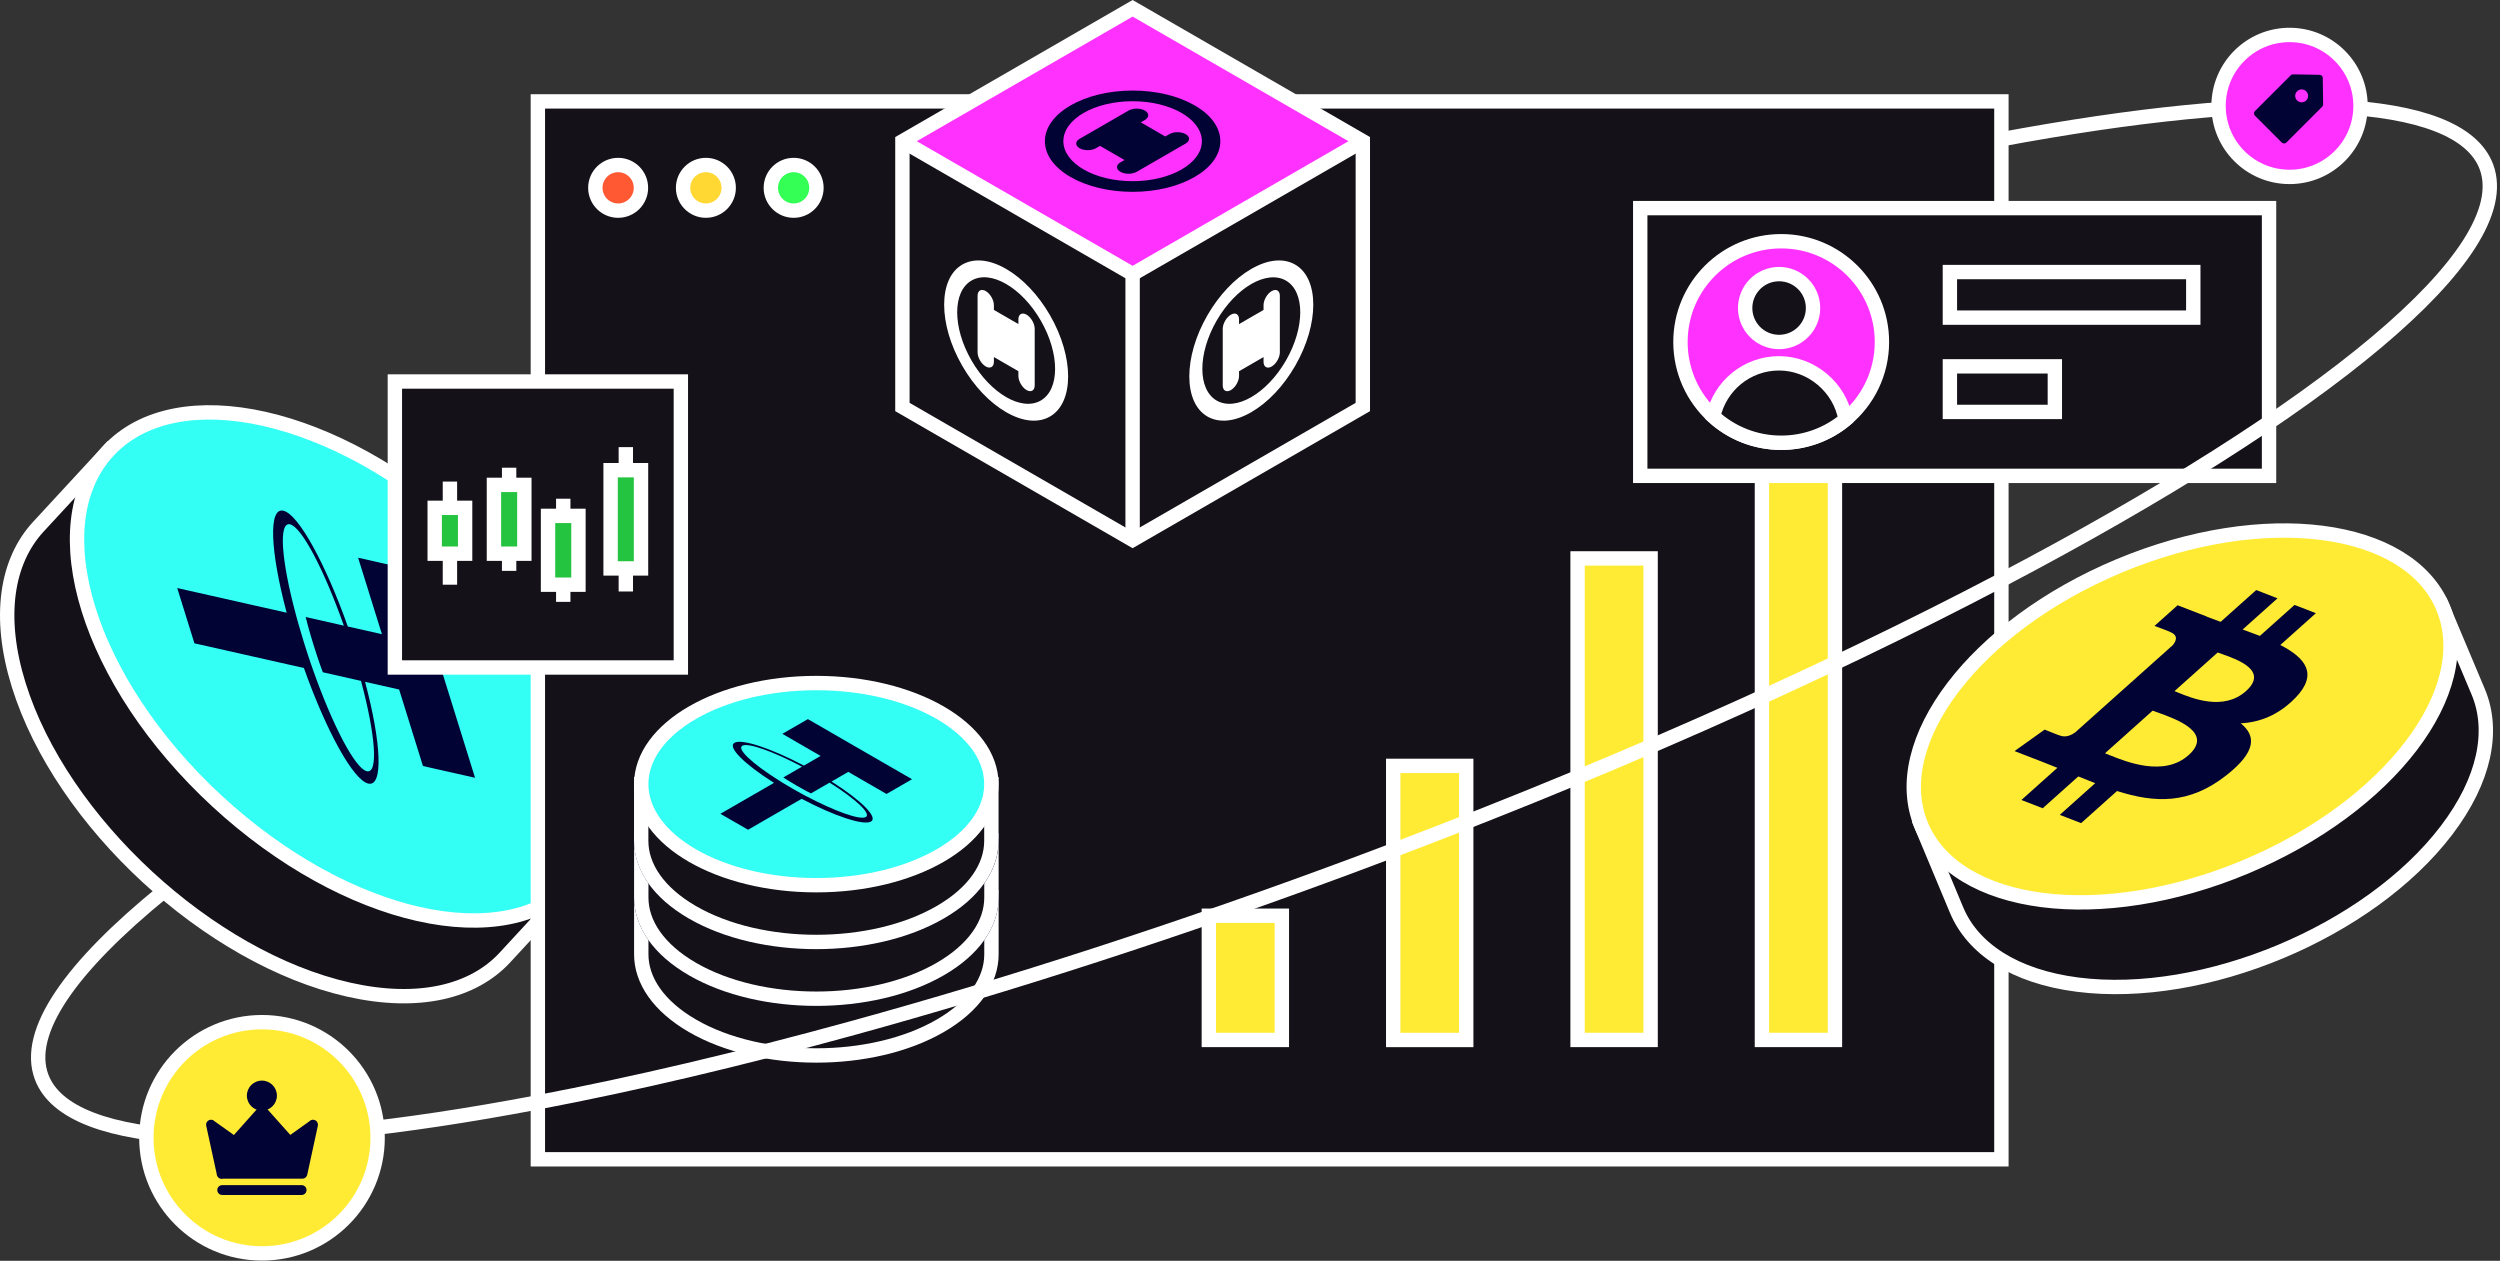
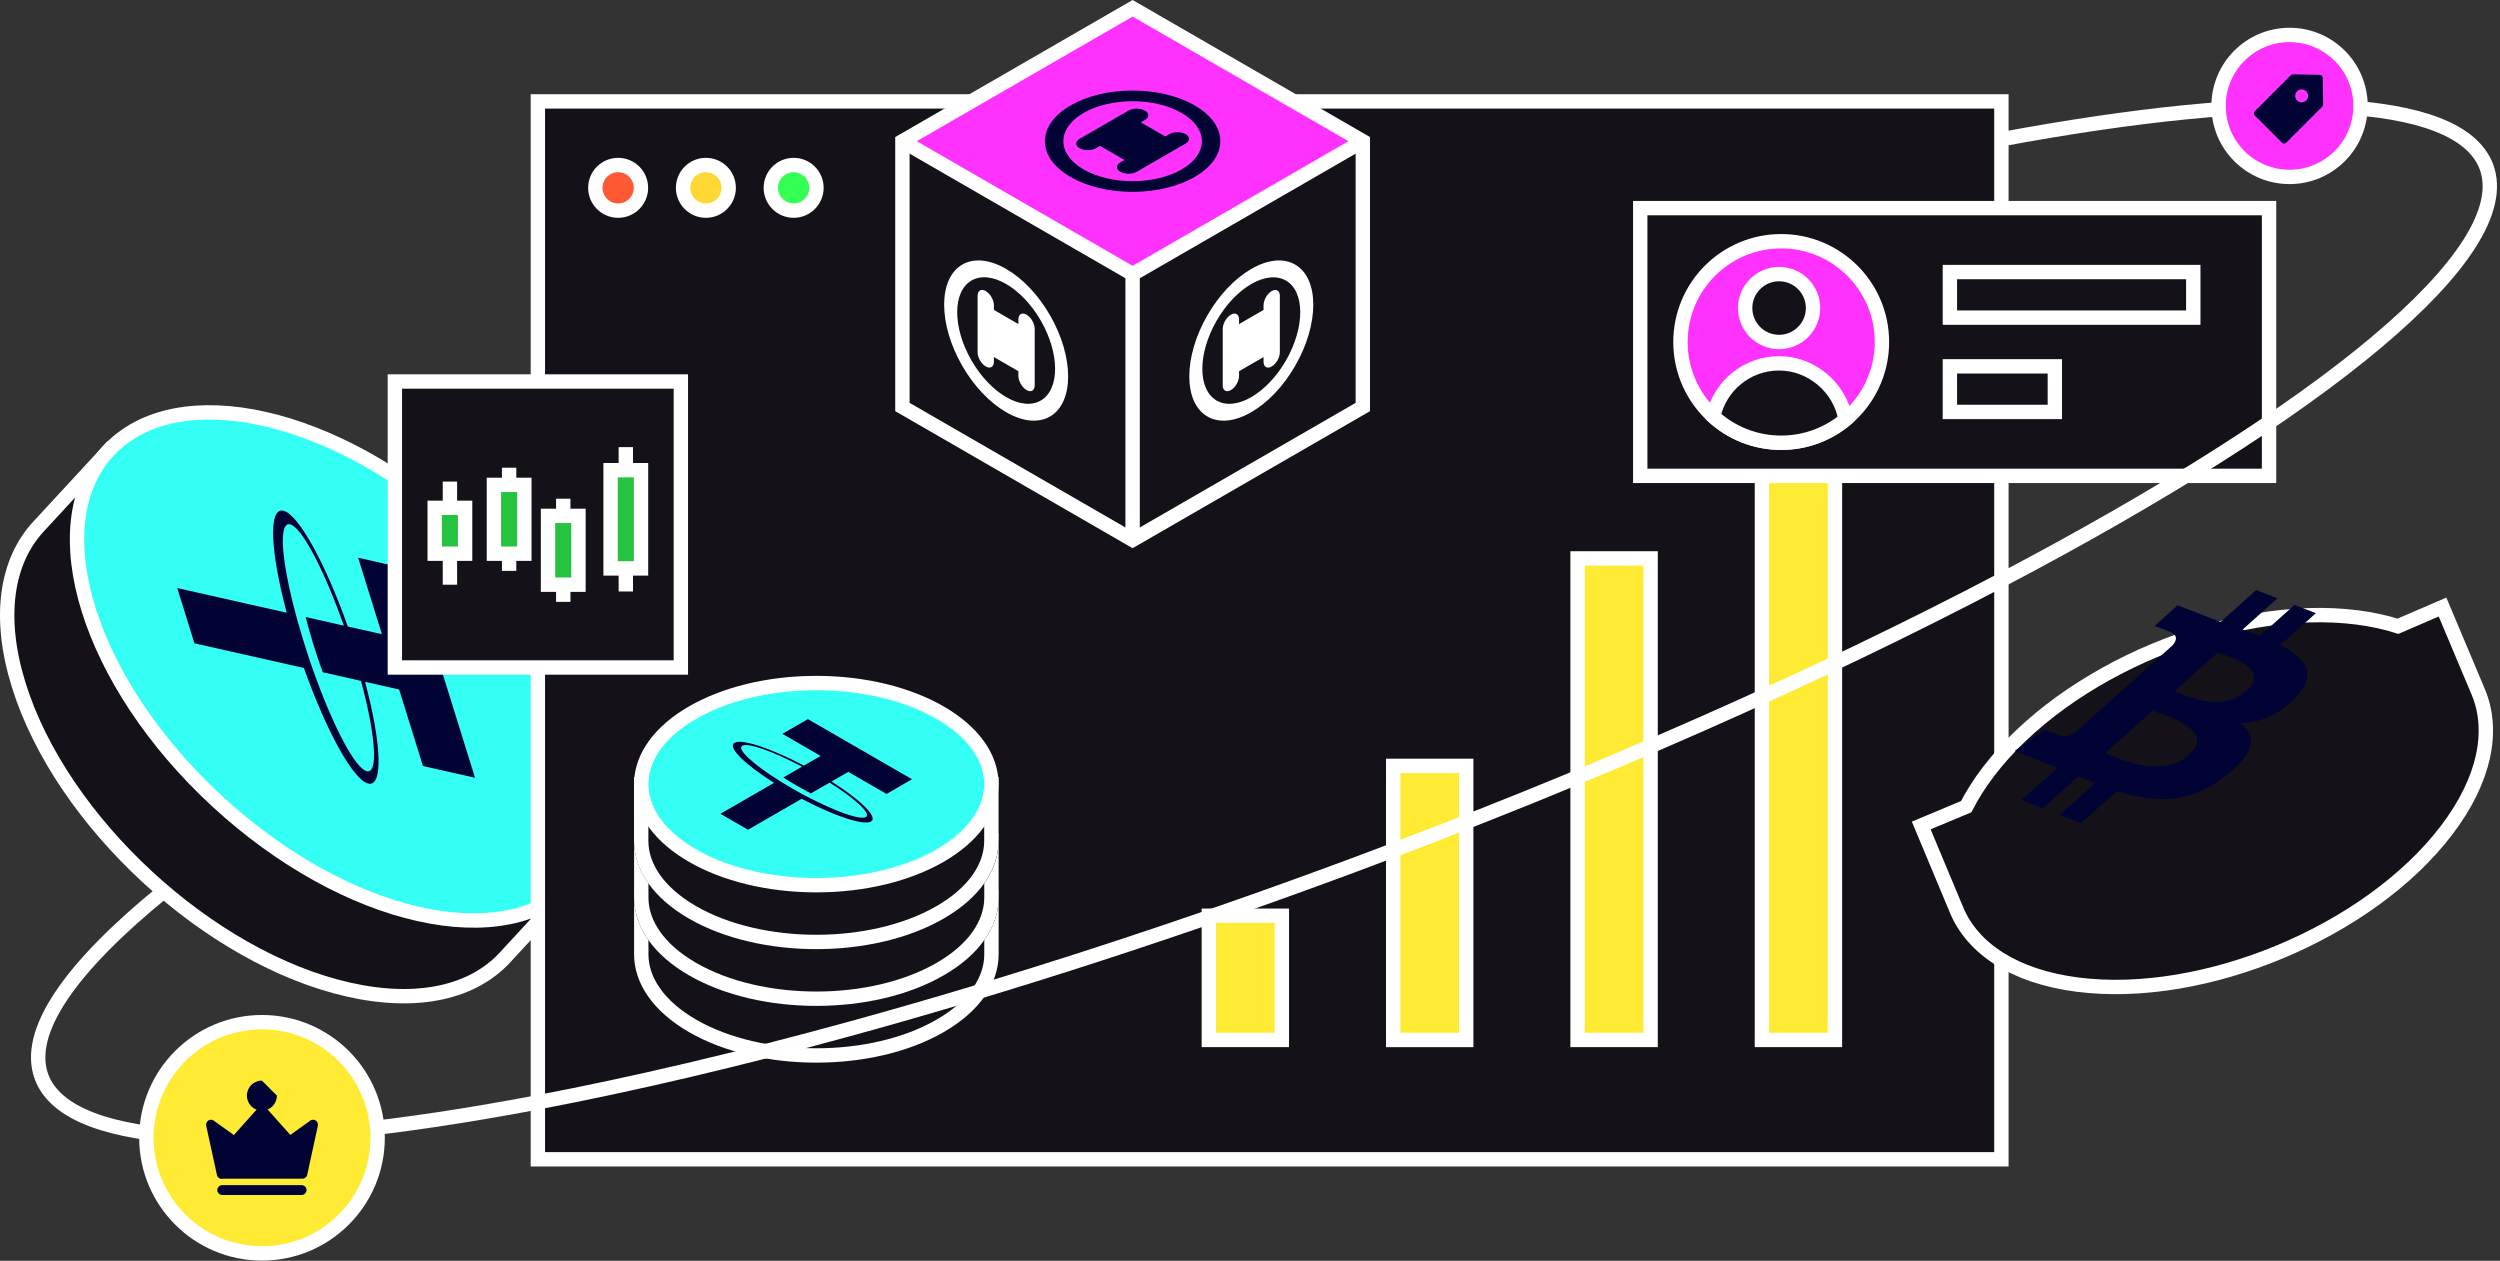
<svg xmlns="http://www.w3.org/2000/svg" width="696" height="351" viewBox="0 0 696 351" fill="none">
  <rect x="0" y="0" width="696" height="351" fill="#333333" stroke="none" />
  <g clip-path="url(#clip0_4470_4295)">
    <path d="M160.021 245.5L148.821 235.16C148.331 231.15 147.411 226.91 146.031 222.48C134.181 184.42 93.061 146.46 54.171 137.69C49.641 136.67 45.351 136.09 41.311 135.93L30.111 125.59L10.671 146.65C1.811 156.25 -0.709 171.7 5.221 190.73C17.071 228.79 58.191 266.75 97.081 275.52C116.521 279.9 131.721 276.16 140.581 266.56L160.021 245.5Z" fill="#141118" stroke="white" stroke-width="4" stroke-miterlimit="10" />
    <path d="M160.018 245.501C179.138 224.788 165.556 181.151 129.682 148.036C93.808 114.921 49.226 104.866 30.106 125.579C10.986 146.292 24.568 189.929 60.442 223.044C96.317 256.159 140.898 266.213 160.018 245.501Z" fill="#33FFF5" stroke="white" stroke-width="4" stroke-miterlimit="10" />
    <path fill-rule="evenodd" clip-rule="evenodd" d="M87.18 186.57C87.01 186.13 86.18 183.87 84.63 178.89C83.4 174.93 82.64 172.15 82.39 171.18C78.32 156.04 77.48 145.24 80.74 145.97C84 146.7 90.27 158.73 95.73 174.18L85.1 171.78C85.34 172.76 86.06 175.59 87.29 179.55C88.77 184.3 89.71 186.72 89.88 187.16L100.5 189.56C104.56 204.66 105.38 215.44 102.13 214.71C98.88 213.98 92.62 201.98 87.17 186.56L87.18 186.57ZM101.61 189.82L111.12 191.96L117.75 213.26L132.25 216.53L114.2 158.54L99.7 155.27L106.33 176.56L96.83 174.42C90.63 156.93 83.08 143.12 78.88 142.18C74.68 141.23 75.24 153.46 79.81 170.58L49.34 163.71L54.13 179.1L84.61 185.97C90.8 203.42 98.34 217.21 102.54 218.15C106.74 219.09 106.19 206.9 101.63 189.81L101.61 189.82Z" fill="#000333" />
    <path d="M557.19 28.23H149.74V322.75H557.19V28.23Z" fill="#141118" stroke="white" stroke-width="4" stroke-miterlimit="10" />
    <path d="M172.09 58.64C175.597 58.64 178.44 55.797 178.44 52.29C178.44 48.783 175.597 45.94 172.09 45.94C168.583 45.94 165.74 48.783 165.74 52.29C165.74 55.797 168.583 58.64 172.09 58.64Z" fill="#FF5933" stroke="white" stroke-width="4" stroke-miterlimit="10" />
    <path d="M196.52 58.64C200.027 58.64 202.87 55.797 202.87 52.29C202.87 48.783 200.027 45.94 196.52 45.94C193.013 45.94 190.17 48.783 190.17 52.29C190.17 55.797 193.013 58.64 196.52 58.64Z" fill="#FFD833" stroke="white" stroke-width="4" stroke-miterlimit="10" />
    <path d="M220.95 58.64C224.457 58.64 227.3 55.797 227.3 52.29C227.3 48.783 224.457 45.94 220.95 45.94C217.443 45.94 214.6 48.783 214.6 52.29C214.6 55.797 217.443 58.64 220.95 58.64Z" fill="#33FF55" stroke="white" stroke-width="4" stroke-miterlimit="10" />
    <path d="M356.869 254.94H336.539V289.52H356.869V254.94Z" fill="#FFEB33" stroke="white" stroke-width="4" stroke-miterlimit="10" />
    <path d="M408.199 213.22H387.869V289.53H408.199V213.22Z" fill="#FFEB33" stroke="white" stroke-width="4" stroke-miterlimit="10" />
    <path d="M459.529 155.46H439.199V289.52H459.529V155.46Z" fill="#FFEB33" stroke="white" stroke-width="4" stroke-miterlimit="10" />
    <path d="M510.85 121.75H490.52V289.52H510.85V121.75Z" fill="#FFEB33" stroke="white" stroke-width="4" stroke-miterlimit="10" />
    <path d="M631.701 57.94H456.641V132.48H631.701V57.94Z" fill="#141118" stroke="white" stroke-width="4" stroke-miterlimit="10" />
    <path d="M523.93 95.21C523.93 103.89 519.99 111.65 513.79 116.79C508.94 120.83 502.69 123.26 495.88 123.26C488.59 123.26 481.96 120.48 476.97 115.93C471.36 110.8 467.84 103.41 467.84 95.21C467.84 79.72 480.39 67.16 495.88 67.16C511.37 67.16 523.93 79.72 523.93 95.21Z" fill="#FF31FF" stroke="white" stroke-width="4" stroke-miterlimit="10" />
    <path d="M495.3 95.21C500.519 95.21 504.75 90.979 504.75 85.76C504.75 80.541 500.519 76.31 495.3 76.31C490.081 76.31 485.85 80.541 485.85 85.76C485.85 90.979 490.081 95.21 495.3 95.21Z" fill="#141118" stroke="white" stroke-width="4" stroke-miterlimit="10" />
    <path d="M513.791 116.79C508.941 120.83 502.691 123.26 495.881 123.26C488.591 123.26 481.961 120.48 476.971 115.93C478.791 107.48 486.301 101.15 495.301 101.15C504.301 101.15 512.311 107.91 513.791 116.79Z" fill="#141118" stroke="white" stroke-width="4" stroke-miterlimit="10" />
    <path d="M610.61 75.74H542.85V88.43H610.61V75.74Z" fill="#141118" stroke="white" stroke-width="4" stroke-miterlimit="10" />
    <path d="M572.07 101.99H542.85V114.68H572.07V101.99Z" fill="#141118" stroke="white" stroke-width="4" stroke-miterlimit="10" />
    <path d="M276.019 249.9H267.609C265.909 248.46 263.959 247.08 261.739 245.81C242.709 234.82 211.839 234.82 192.809 245.81C190.589 247.09 188.639 248.46 186.939 249.9H178.529V265.7C178.529 272.9 183.289 280.1 192.809 285.6C211.839 296.59 242.709 296.59 261.739 285.6C271.259 280.11 276.019 272.9 276.019 265.7V249.9Z" fill="#141118" stroke="white" stroke-width="4" stroke-miterlimit="10" />
    <path d="M227.279 278.04C254.197 278.04 276.019 265.441 276.019 249.9C276.019 234.359 254.197 221.76 227.279 221.76C200.361 221.76 178.539 234.359 178.539 249.9C178.539 265.441 200.361 278.04 227.279 278.04Z" fill="#33FFF5" stroke="#000333" stroke-width="4" stroke-miterlimit="10" />
    <path fill-rule="evenodd" clip-rule="evenodd" d="M224.47 253.27C224.24 253.15 223.06 252.55 220.57 251.11C218.59 249.97 217.24 249.12 216.78 248.82C209.47 244.21 205.09 240.14 206.68 239.22C208.27 238.3 215.31 240.83 223.3 245.05L218.1 248.05C218.56 248.36 219.91 249.24 221.89 250.38C224.27 251.75 225.55 252.38 225.79 252.49L230.99 249.49C238.28 254.09 242.65 258.15 241.06 259.07C239.47 259.99 232.44 257.47 224.47 253.26V253.27ZM231.53 249.19L236.18 246.5L246.83 252.65L253.93 248.55L224.93 231.81L217.83 235.91L228.48 242.06L223.83 244.75C214.78 239.98 206.55 237.21 204.5 238.4C202.45 239.59 207.24 244.33 215.5 249.56L200.58 258.17L208.28 262.61L223.2 254C232.23 258.76 240.45 261.52 242.5 260.33C244.55 259.14 239.77 254.41 231.53 249.19Z" fill="#000333" />
    <path d="M276.019 234.1H267.609C265.909 232.66 263.959 231.28 261.739 230.01C242.709 219.02 211.839 219.02 192.809 230.01C190.589 231.29 188.639 232.66 186.939 234.1H178.529V249.9C178.529 257.1 183.289 264.3 192.809 269.8C211.839 280.79 242.709 280.79 261.739 269.8C271.259 264.31 276.019 257.1 276.019 249.9V234.1Z" fill="#141118" stroke="white" stroke-width="4" stroke-miterlimit="10" />
    <path d="M227.279 262.24C254.197 262.24 276.019 249.641 276.019 234.1C276.019 218.559 254.197 205.96 227.279 205.96C200.361 205.96 178.539 218.559 178.539 234.1C178.539 249.641 200.361 262.24 227.279 262.24Z" fill="#33FFF5" stroke="#000333" stroke-width="4" stroke-miterlimit="10" />
    <path fill-rule="evenodd" clip-rule="evenodd" d="M224.47 237.46C224.24 237.34 223.06 236.74 220.57 235.3C218.59 234.16 217.24 233.31 216.78 233.01C209.47 228.4 205.09 224.33 206.68 223.41C208.27 222.49 215.31 225.02 223.3 229.24L218.1 232.24C218.56 232.55 219.91 233.43 221.89 234.57C224.27 235.94 225.55 236.57 225.79 236.68L230.99 233.68C238.28 238.28 242.65 242.34 241.06 243.26C239.47 244.18 232.44 241.66 224.47 237.45V237.46ZM231.53 233.38L236.18 230.69L246.83 236.84L253.93 232.74L224.93 216L217.83 220.1L228.48 226.25L223.83 228.94C214.78 224.17 206.55 221.4 204.5 222.59C202.45 223.78 207.24 228.52 215.5 233.75L200.58 242.36L208.28 246.8L223.2 238.19C232.23 242.95 240.45 245.71 242.5 244.52C244.55 243.33 239.77 238.6 231.53 233.38Z" fill="#000333" />
    <path d="M276 218.3H267.59C265.89 216.86 263.94 215.48 261.72 214.21C242.69 203.22 211.82 203.22 192.79 214.21C190.57 215.49 188.62 216.86 186.92 218.3H178.51V234.1C178.51 241.3 183.27 248.5 192.79 254C211.82 264.99 242.69 264.99 261.72 254C271.24 248.51 276 241.3 276 234.1V218.3Z" fill="#141118" stroke="white" stroke-width="4" stroke-miterlimit="10" />
    <path d="M227.26 246.44C254.178 246.44 276 233.841 276 218.3C276 202.759 254.178 190.16 227.26 190.16C200.341 190.16 178.52 202.759 178.52 218.3C178.52 233.841 200.341 246.44 227.26 246.44Z" fill="#33FFF5" stroke="white" stroke-width="4" stroke-miterlimit="10" />
    <path fill-rule="evenodd" clip-rule="evenodd" d="M224.451 221.66C224.221 221.54 223.041 220.94 220.551 219.5C218.571 218.36 217.221 217.51 216.761 217.21C209.451 212.6 205.071 208.53 206.661 207.61C208.251 206.69 215.291 209.22 223.281 213.44L218.081 216.44C218.541 216.75 219.891 217.63 221.871 218.77C224.251 220.14 225.531 220.77 225.771 220.88L230.971 217.88C238.261 222.48 242.631 226.54 241.041 227.46C239.451 228.38 232.421 225.86 224.451 221.65V221.66ZM231.511 217.58L236.161 214.89L246.811 221.04L253.911 216.94L224.911 200.2L217.811 204.3L228.461 210.45L223.811 213.14C214.761 208.37 206.531 205.6 204.481 206.79C202.431 207.98 207.221 212.72 215.481 217.95L200.561 226.56L208.261 231L223.181 222.39C232.211 227.15 240.431 229.91 242.481 228.72C244.531 227.53 239.751 222.8 231.511 217.58Z" fill="#000333" />
    <path d="M45.581 248.15C19.601 269.26 6.921 287.31 11.571 299.8C19.221 320.37 72.251 321.6 149.741 306.88C176.361 301.83 205.851 294.89 237.391 286.21C280.821 274.26 328.121 258.99 377.071 240.77C444.911 215.52 506.651 188.05 557.191 161.49C646.691 114.47 701.101 70.33 692.221 46.45C684.641 26.09 632.601 24.67 556.401 38.92" stroke="white" stroke-width="4" stroke-miterlimit="10" />
    <path d="M189.55 106.21H109.93V185.83H189.55V106.21Z" fill="#141118" stroke="white" stroke-width="4" stroke-miterlimit="10" />
    <path d="M125.26 134.07V162.78" stroke="white" stroke-width="4" stroke-miterlimit="10" />
    <path d="M141.74 130.21V158.93" stroke="white" stroke-width="4" stroke-miterlimit="10" />
    <path d="M156.809 138.84V167.56" stroke="white" stroke-width="4" stroke-miterlimit="10" />
    <path d="M174.23 124.48V164.67" stroke="white" stroke-width="4" stroke-miterlimit="10" />
    <path d="M129.49 141.38H121.02V154.15H129.49V141.38Z" fill="#25C440" stroke="white" stroke-width="4" stroke-miterlimit="10" />
    <path d="M178.46 130.9H169.99V158.25H178.46V130.9Z" fill="#25C440" stroke="white" stroke-width="4" stroke-miterlimit="10" />
    <path d="M145.98 134.99H137.51V154.15H145.98V134.99Z" fill="#25C440" stroke="white" stroke-width="4" stroke-miterlimit="10" />
    <path d="M161.04 143.62H152.57V162.78H161.04V143.62Z" fill="#25C440" stroke="white" stroke-width="4" stroke-miterlimit="10" />
    <path d="M637.41 49.25C648.323 49.25 657.17 40.403 657.17 29.49C657.17 18.577 648.323 9.73 637.41 9.73C626.497 9.73 617.65 18.577 617.65 29.49C617.65 40.403 626.497 49.25 637.41 49.25Z" fill="#FF31FF" stroke="white" stroke-width="4" stroke-miterlimit="10" />
    <path d="M646.66 21.72C646.66 21.23 646.26 20.84 645.77 20.83L638.39 20.7C638.15 20.7 637.91 20.79 637.74 20.96L627.77 30.93C627.42 31.28 627.42 31.85 627.77 32.2L635.25 39.68C635.43 39.86 635.66 39.94 635.89 39.94C636.12 39.94 636.35 39.85 636.53 39.68L646.5 29.71C646.67 29.54 646.77 29.3 646.76 29.06L646.66 21.71V21.72ZM642.58 26.69C642.58 27.69 641.77 28.49 640.78 28.49C639.79 28.49 638.98 27.68 638.98 26.69C638.98 25.7 639.79 24.89 640.78 24.89C641.77 24.89 642.58 25.7 642.58 26.69Z" fill="#000333" />
    <path d="M72.94 348.95C90.718 348.95 105.13 334.538 105.13 316.76C105.13 298.982 90.718 284.57 72.94 284.57C55.162 284.57 40.75 298.982 40.75 316.76C40.75 334.538 55.162 348.95 72.94 348.95Z" fill="#FFEB33" stroke="white" stroke-width="4" stroke-miterlimit="10" />
    <path d="M60.491 331.31C60.491 330.56 61.101 329.94 61.861 329.94H83.971C84.721 329.94 85.341 330.55 85.341 331.31C85.341 332.07 84.731 332.68 83.971 332.68H61.861C61.111 332.68 60.491 332.07 60.491 331.31ZM88.441 313.58C88.561 313.23 88.541 312.83 88.351 312.48C88.351 312.47 88.341 312.46 88.341 312.45C88.151 312.09 87.801 311.82 87.361 311.75C86.891 311.67 86.431 311.85 86.121 312.18L80.821 315.96L74.031 308.35C73.981 308.3 73.941 308.25 73.891 308.21C73.331 307.7 72.461 307.75 71.961 308.31L65.111 315.99L59.741 312.16C59.441 311.84 58.991 311.68 58.521 311.75C57.941 311.85 57.501 312.3 57.401 312.86C57.361 313.08 57.371 313.3 57.431 313.51L60.331 326.83C60.331 327.01 60.381 327.17 60.441 327.33C60.671 327.92 61.291 328.29 61.941 328.18C61.991 328.18 62.031 328.16 62.081 328.15H84.171C84.611 328.15 85.011 327.94 85.261 327.61C85.401 327.43 85.511 327.22 85.551 326.97L88.461 313.56L88.441 313.58Z" fill="#000333" />
-     <path d="M72.91 300.84C70.6 300.84 68.731 302.71 68.731 305.02C68.731 307.33 70.6 309.2 72.91 309.2C75.221 309.2 77.091 307.33 77.091 305.02C77.091 302.71 75.221 300.84 72.91 300.84Z" fill="#000333" />
+     <path d="M72.91 300.84C70.6 300.84 68.731 302.71 68.731 305.02C68.731 307.33 70.6 309.2 72.91 309.2C75.221 309.2 77.091 307.33 77.091 305.02Z" fill="#000333" />
    <path fill-rule="evenodd" clip-rule="evenodd" d="M315.32 76.31L251.23 39.31L315.32 2.31L379.41 39.31L315.32 76.31Z" fill="#FF31FF" />
    <path fill-rule="evenodd" clip-rule="evenodd" d="M315.32 150.31L251.23 113.31V39.31L315.32 76.31V150.31Z" fill="#141118" />
    <path fill-rule="evenodd" clip-rule="evenodd" d="M379.41 113.31L315.32 150.31V76.31L379.41 39.31V113.31Z" fill="#141118" />
    <path fill-rule="evenodd" clip-rule="evenodd" d="M315.32 2.31L379.41 39.31V113.31L315.32 150.31L251.23 113.31V39.31L315.32 2.31Z" stroke="white" stroke-width="4" stroke-miterlimit="10" />
    <path d="M251.23 39.31L315.32 76.31L379.41 39.31" stroke="white" stroke-width="4" stroke-miterlimit="10" />
    <path d="M315.32 76.31V150.31" stroke="white" stroke-width="4" stroke-miterlimit="10" />
    <path d="M292.321 87.76C289.061 82.11 284.721 77.53 280.111 74.87C275.501 72.21 271.161 71.78 267.901 73.66C261.171 77.55 261.171 90.2 267.901 101.86C271.161 107.51 275.501 112.09 280.111 114.75C284.721 117.41 289.061 117.84 292.321 115.96C299.051 112.07 299.051 99.42 292.321 87.76ZM289.751 111.51C287.091 113.05 283.601 112.57 280.111 110.55C276.621 108.53 273.131 104.98 270.471 100.37C265.151 91.15 265.151 81.18 270.471 78.1C273.131 76.56 276.621 77.04 280.111 79.06C283.601 81.07 287.091 84.63 289.751 89.24C295.071 98.46 295.071 108.43 289.751 111.51Z" fill="white" />
    <path d="M285.79 87.6C284.53 86.88 283.52 87.46 283.52 88.91V90.22L276.7 86.28V84.97C276.7 83.52 275.68 81.76 274.43 81.03C273.18 80.3 272.16 80.89 272.16 82.34V98.08C272.16 99.53 273.18 101.29 274.43 102.02C275.68 102.75 276.7 102.16 276.7 100.71V99.4L283.52 103.34V104.65C283.52 106.1 284.54 107.86 285.79 108.59C287.04 109.32 288.06 108.73 288.06 107.28V91.54C288.06 90.09 287.04 88.33 285.79 87.6Z" fill="white" />
    <path d="M360.571 73.66C357.311 71.78 352.971 72.21 348.361 74.87C343.751 77.53 339.411 82.11 336.151 87.76C329.421 99.42 329.421 112.08 336.151 115.96C339.411 117.84 343.751 117.41 348.361 114.75C352.971 112.09 357.311 107.51 360.571 101.86C367.301 90.2 367.301 77.54 360.571 73.66ZM358.001 100.38C355.341 104.99 351.851 108.54 348.361 110.56C344.871 112.58 341.381 113.05 338.721 111.52C333.401 108.45 333.401 98.48 338.721 89.25C341.381 84.64 344.871 81.09 348.361 79.07C351.851 77.06 355.341 76.58 358.001 78.11C363.321 81.18 363.321 91.15 358.001 100.38Z" fill="white" />
    <path d="M354.04 81.04C352.78 81.76 351.77 83.53 351.77 84.98V86.29L344.95 90.23V88.92C344.95 87.47 343.93 86.88 342.68 87.61C341.43 88.34 340.41 90.1 340.41 91.55V107.29C340.41 108.74 341.43 109.33 342.68 108.6C343.93 107.87 344.95 106.11 344.95 104.66V103.35L351.77 99.41V100.72C351.77 102.17 352.79 102.76 354.04 102.03C355.29 101.3 356.31 99.54 356.31 98.09V82.35C356.31 80.9 355.29 80.31 354.04 81.04Z" fill="white" />
    <path d="M339.74 39.31C339.74 35.54 337.2 32 332.59 29.34C327.98 26.68 321.84 25.21 315.32 25.21C301.85 25.21 290.9 31.54 290.9 39.31C290.9 43.08 293.44 46.62 298.05 49.28C302.66 51.94 308.8 53.41 315.32 53.41C328.79 53.41 339.74 47.08 339.74 39.31ZM315.32 50.44C310 50.44 305.17 49.19 301.69 47.18C298.21 45.17 296.04 42.38 296.04 39.31C296.04 33.16 304.67 28.18 315.32 28.18C320.64 28.18 325.47 29.43 328.95 31.44C332.43 33.45 334.6 36.24 334.6 39.31C334.6 45.46 325.97 50.44 315.32 50.44Z" fill="#000333" />
    <path d="M330.09 37.34C328.83 36.62 326.8 36.62 325.55 37.34L324.41 38L317.59 34.06L318.73 33.4C319.99 32.68 319.99 31.5 318.73 30.78C317.47 30.06 315.44 30.06 314.19 30.78L300.56 38.65C299.3 39.37 299.3 40.55 300.56 41.27C301.82 41.99 303.85 41.99 305.1 41.27L306.24 40.61L313.06 44.55L311.92 45.21C310.66 45.93 310.66 47.11 311.92 47.83C313.18 48.55 315.21 48.55 316.46 47.83L330.09 39.96C331.35 39.24 331.35 38.06 330.09 37.34Z" fill="#000333" />
    <path d="M680 169L667.601 174.35C664.171 173.26 660.401 172.43 656.301 171.9C621.101 167.38 575.111 186.59 553.591 214.82C551.091 218.11 549.031 221.37 547.391 224.58L534.871 229.81L544.711 253.36C549.191 264.09 560.771 271.86 578.371 274.12C613.571 278.64 659.561 259.43 681.081 231.2C691.841 217.09 694.451 203.39 689.961 192.66L680 169Z" fill="#141118" stroke="white" stroke-width="4" stroke-miterlimit="10" />
-     <path d="M625.037 241.386C665.145 224.624 689.816 192.265 680.139 169.11C670.463 145.955 630.104 140.772 589.995 157.533C549.886 174.295 525.215 206.653 534.892 229.809C544.569 252.964 584.928 258.147 625.037 241.386Z" fill="#FFEB33" stroke="white" stroke-width="4" stroke-miterlimit="10" />
    <path fill-rule="evenodd" clip-rule="evenodd" d="M639.03 194.29C645.49 187.64 641.82 183.15 634.84 179.57L644.74 170.71L638.8 168.41L629.16 177.03C627.6 176.43 625.97 175.84 624.36 175.25L634.06 166.57L628.13 164.27L618.23 173.12C616.92 172.65 615.63 172.18 614.4 171.7L614.43 171.67L606.25 168.5L599.81 174.26C599.81 174.26 604.28 175.88 604.12 175.93C606.52 176.86 605.89 178.43 604.89 179.62L593.61 189.71C593.77 189.77 593.98 189.86 594.2 189.99L594.03 189.92C593.88 189.86 593.73 189.8 593.57 189.74L577.77 203.87C576.9 204.52 575.23 205.44 573.54 204.79C573.54 204.88 569.23 203.12 569.23 203.12L560.85 209.1L568.57 212.09C569.41 212.42 570.24 212.75 571.06 213.08C571.63 213.31 572.2 213.54 572.77 213.76L562.76 222.72L568.69 225.02L578.6 216.16C580.19 216.82 581.76 217.44 583.3 218.04L573.44 226.86L579.38 229.16L589.38 220.22C599.94 223.57 609.48 223.99 619.86 215.81C628.22 209.23 628.09 204.8 623.81 201.37C629.03 201.11 634.32 199.14 639.04 194.27L639.03 194.29ZM609.31 210.22C602.45 216.36 591.97 212.11 587.18 210.17C586.75 210 586.36 209.84 586.03 209.71L599.3 197.84C599.7 198 600.21 198.18 600.78 198.38C605.88 200.2 616.33 203.94 609.31 210.22ZM606.34 192.8C610.33 194.43 619.02 197.99 625.27 192.41C631.65 186.7 622.92 183.61 618.65 182.1C618.17 181.93 617.75 181.78 617.41 181.65L605.38 192.41C605.66 192.52 605.98 192.65 606.34 192.8Z" fill="#000333" />
  </g>
  <defs>
    <clipPath id="clip0_4470_4295">
      <rect width="695.17" height="350.95" fill="white" />
    </clipPath>
  </defs>
</svg>